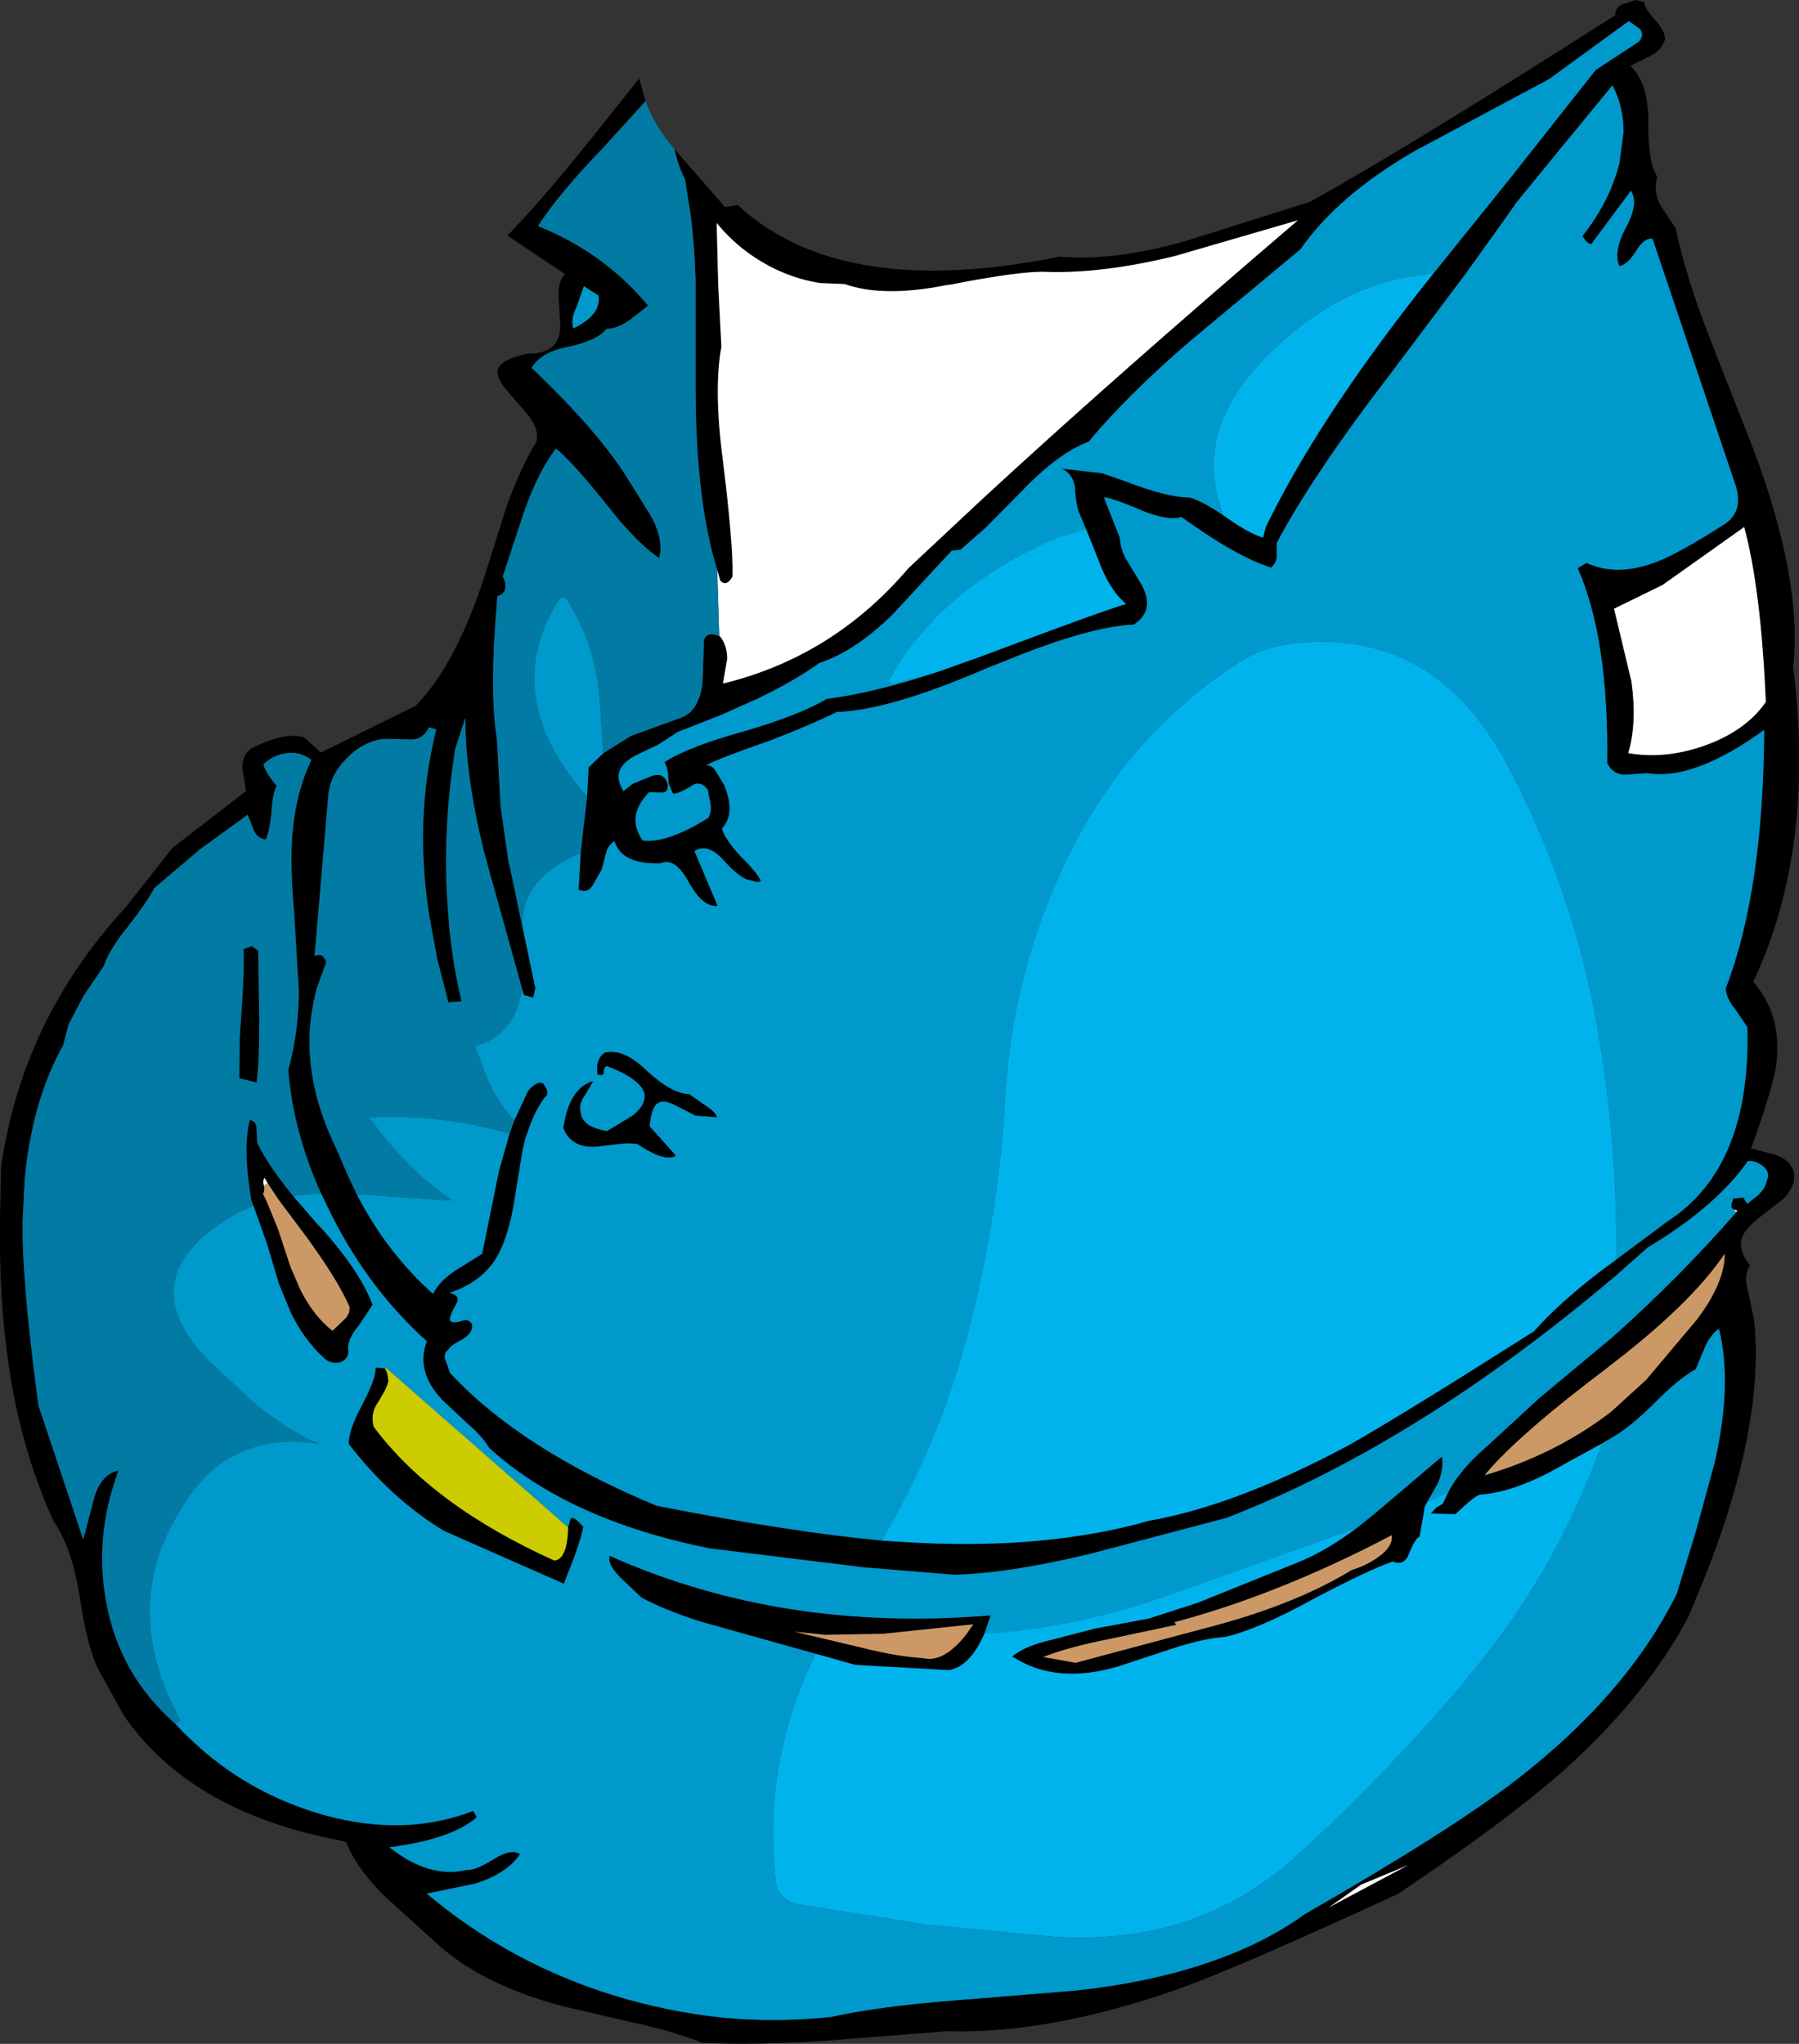
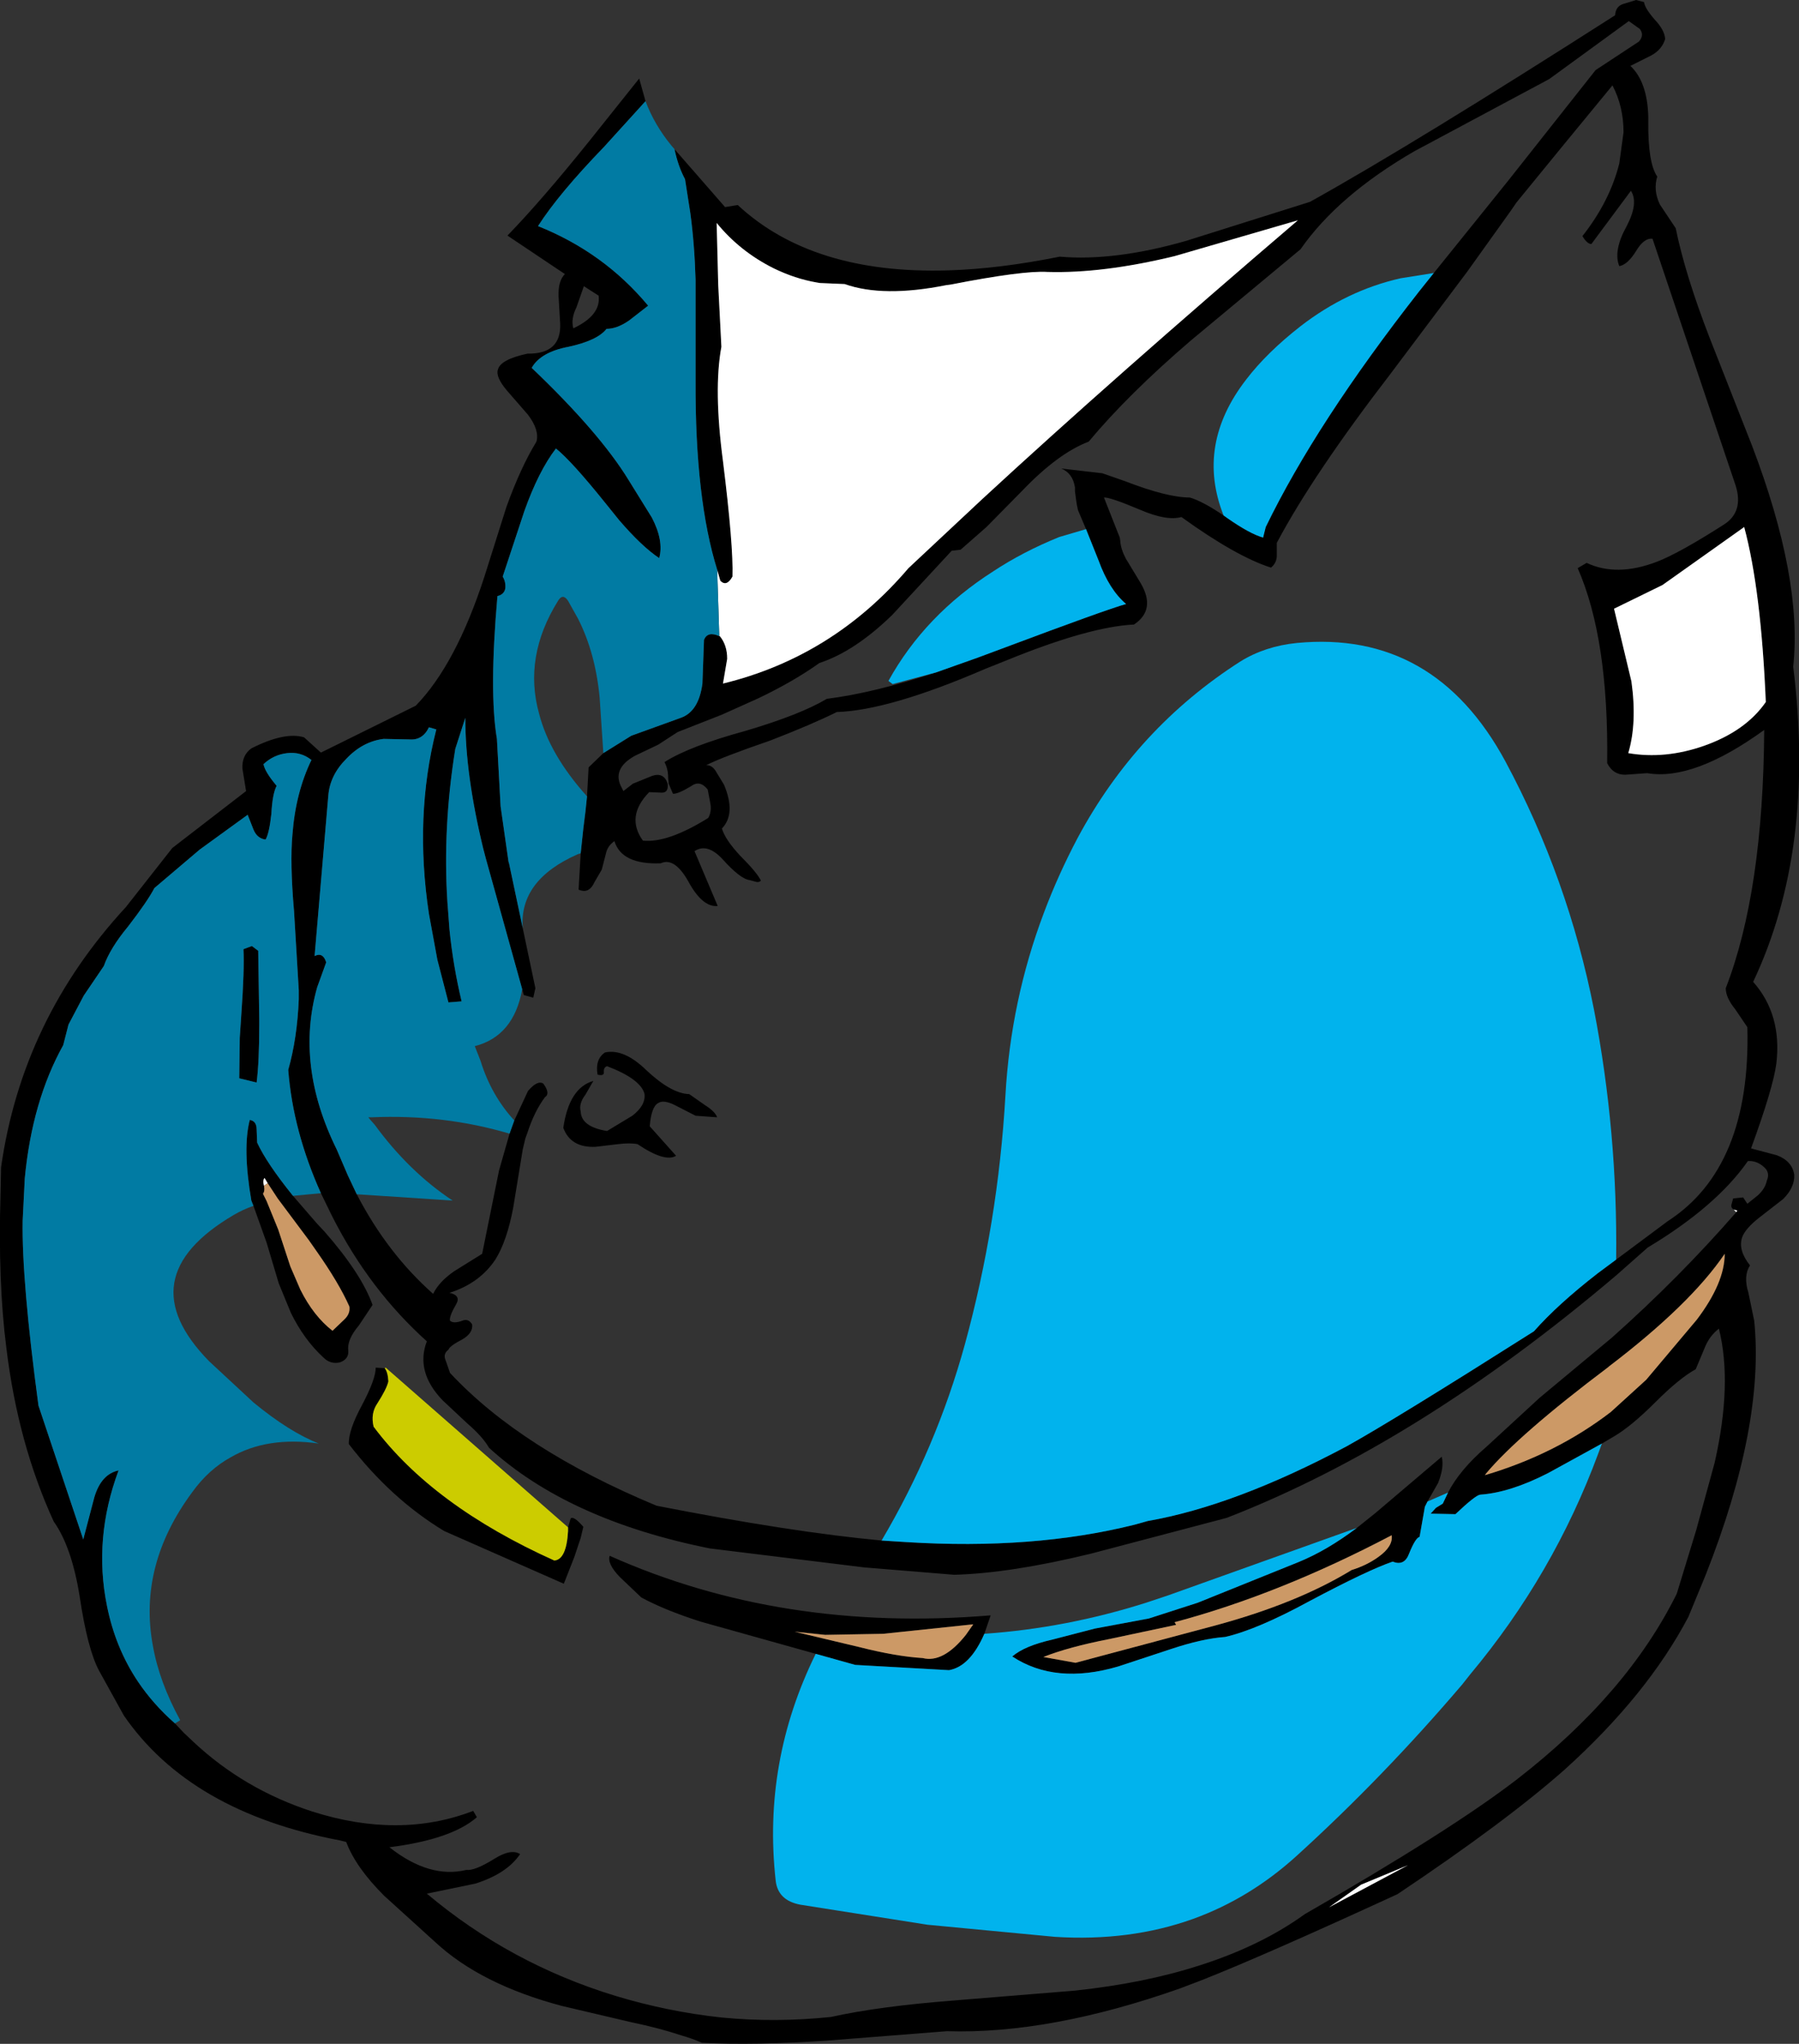
<svg xmlns="http://www.w3.org/2000/svg" height="193.9px" width="170.7px">
  <rect width="100%" height="100%" fill="#333333" stroke="none" />
  <g transform="matrix(1.0, 0.0, 0.0, 1.0, 85.35, 96.95)">
    <path d="M-21.35 -82.8 L-16.55 -77.3 -15.35 -77.5 Q-8.25 -70.9 4.65 -71.3 9.5 -71.45 15.2 -72.6 20.4 -72.15 27.2 -74.1 L38.95 -77.8 Q48.75 -83.25 67.9 -95.5 67.95 -96.3 68.6 -96.55 L69.9 -96.95 70.65 -96.75 Q70.7 -96.2 71.65 -95.1 72.6 -94.1 72.65 -93.25 72.35 -92.25 71.35 -91.7 L69.35 -90.7 Q70.95 -89.2 71.05 -85.9 L71.05 -85.5 Q71.0 -81.5 71.9 -80.2 71.5 -78.9 72.15 -77.55 L73.65 -75.3 Q74.55 -70.9 76.85 -64.95 L80.9 -54.65 Q85.7 -42.05 84.8 -33.7 86.95 -16.4 81.0 -3.8 83.75 -0.7 83.2 3.95 82.9 6.25 80.8 12.0 L83.25 12.65 Q84.7 13.2 84.9 14.5 84.95 15.7 83.85 16.8 L81.6 18.55 Q80.25 19.6 79.95 20.45 79.55 21.65 80.7 23.1 80.05 24.1 80.55 25.7 L81.1 28.35 Q82.1 38.25 76.5 52.45 L74.85 56.45 Q70.95 63.85 63.15 70.9 57.5 75.9 47.25 82.75 34.65 88.55 28.7 90.9 L26.6 91.7 Q14.25 96.05 4.5 95.75 L-6.95 96.65 Q-13.8 97.1 -18.75 96.85 -19.65 96.45 -20.7 96.15 -22.8 95.45 -25.45 94.9 L-32.05 93.35 Q-39.75 91.3 -44.05 87.3 L-48.9 82.9 Q-51.6 80.2 -52.5 77.8 L-53.1 77.65 Q-67.3 74.95 -73.6 65.8 L-75.95 61.55 Q-77.05 59.5 -77.8 54.45 -78.55 49.8 -80.25 47.4 -83.65 40.0 -84.75 30.9 -85.55 24.65 -85.3 16.35 L-85.25 13.8 Q-83.25 -0.25 -73.4 -10.9 L-69.0 -16.5 -62.0 -21.9 -62.35 -24.05 Q-62.4 -25.3 -61.5 -25.95 -58.35 -27.55 -56.5 -27.0 L-54.9 -25.55 -45.9 -30.0 Q-42.1 -33.9 -39.4 -42.2 L-37.3 -48.85 Q-35.95 -52.6 -34.45 -55.05 -34.15 -56.15 -35.25 -57.6 L-37.25 -59.9 Q-38.35 -61.2 -38.1 -61.9 -37.85 -62.85 -35.3 -63.4 -32.05 -63.35 -32.2 -66.3 L-32.35 -68.85 Q-32.4 -70.3 -31.75 -70.95 L-37.2 -74.6 Q-33.95 -77.95 -29.45 -83.55 L-24.7 -89.5 -24.1 -87.35 -28.05 -83.0 Q-32.35 -78.55 -34.3 -75.5 -28.05 -73.0 -23.85 -67.95 L-25.65 -66.55 Q-26.8 -65.75 -27.8 -65.75 -28.65 -64.65 -31.4 -64.05 -34.05 -63.55 -34.9 -62.05 -28.45 -55.9 -25.7 -51.4 L-23.5 -47.85 Q-22.35 -45.65 -22.8 -44.0 -24.45 -45.1 -26.6 -47.6 L-27.85 -49.15 Q-31.1 -53.2 -32.6 -54.4 -34.25 -52.25 -35.6 -48.45 L-37.65 -42.25 Q-37.35 -41.75 -37.4 -41.15 -37.5 -40.55 -38.15 -40.4 -38.95 -31.3 -38.2 -26.85 L-37.85 -20.45 -37.1 -15.2 -37.05 -15.05 -35.75 -8.9 -34.55 -3.2 -34.75 -2.3 -35.65 -2.55 -35.8 -3.1 -39.25 -15.5 -39.5 -16.45 Q-41.2 -23.45 -41.2 -28.85 L-42.15 -25.9 Q-43.35 -18.45 -42.9 -11.4 L-42.7 -8.75 Q-42.35 -5.3 -41.55 -1.95 L-42.8 -1.85 -43.85 -5.9 -44.65 -10.25 Q-46.05 -19.5 -43.95 -27.75 L-44.65 -27.95 Q-45.25 -26.7 -46.5 -26.8 L-48.95 -26.85 Q-50.95 -26.6 -52.5 -24.95 -54.05 -23.4 -54.2 -21.45 L-55.5 -6.25 Q-54.7 -6.65 -54.4 -5.65 L-55.25 -3.3 Q-57.35 4.1 -53.4 12.1 L-52.35 14.55 -51.5 16.35 Q-48.6 21.95 -44.25 25.8 -43.7 24.65 -42.25 23.65 L-39.6 22.0 -38.0 14.1 -37.0 10.6 -36.55 9.35 -35.25 6.55 Q-34.35 5.5 -33.8 5.85 -33.1 6.8 -33.65 7.15 -34.65 8.5 -35.3 10.5 L-35.5 11.05 -35.75 12.1 -36.65 17.6 Q-37.25 20.8 -38.35 22.55 -39.85 24.8 -42.7 25.7 -41.6 25.95 -42.05 26.75 -42.75 27.95 -42.65 28.35 -42.3 28.65 -41.5 28.35 -40.9 28.1 -40.55 28.7 -40.45 29.5 -41.45 30.1 -42.7 30.75 -42.8 31.1 -43.35 31.5 -43.05 32.15 L-42.65 33.3 Q-35.9 40.55 -23.05 45.9 -10.3 48.4 -1.7 49.2 L0.65 49.35 Q12.7 50.1 22.3 47.7 L23.55 47.35 Q31.85 45.9 42.45 40.25 46.95 37.75 60.2 29.35 62.45 26.8 66.25 23.85 L68.0 22.55 72.9 18.9 Q80.8 13.8 80.45 0.5 L79.3 -1.2 Q78.4 -2.3 78.4 -3.2 81.95 -12.35 82.05 -27.7 75.35 -22.85 70.95 -23.6 L68.85 -23.45 Q67.7 -23.45 67.15 -24.55 67.3 -36.35 64.35 -43.05 L65.2 -43.55 Q68.05 -42.2 71.85 -43.65 73.95 -44.45 78.25 -47.2 80.1 -48.4 79.35 -50.85 L71.45 -74.3 Q70.65 -74.4 69.9 -73.15 69.1 -71.85 68.3 -71.7 67.7 -73.15 69.0 -75.5 70.15 -77.7 69.4 -78.85 L65.65 -73.8 Q65.25 -73.8 64.8 -74.55 67.4 -77.85 68.3 -81.45 L68.7 -84.4 Q68.7 -86.85 67.65 -88.85 L62.8 -82.95 58.55 -77.75 58.0 -76.95 53.85 -71.15 46.6 -61.5 Q39.25 -51.95 35.8 -45.45 L35.8 -44.15 Q35.75 -43.5 35.25 -43.1 31.95 -44.15 26.75 -47.9 25.35 -47.5 22.8 -48.6 19.95 -49.8 19.4 -49.75 L20.9 -45.95 20.95 -45.6 Q21.0 -44.85 21.5 -43.9 L21.6 -43.75 22.9 -41.6 Q24.35 -39.1 22.25 -37.7 18.0 -37.5 10.15 -34.3 L8.15 -33.5 Q-1.0 -29.55 -5.95 -29.4 -8.25 -28.25 -12.25 -26.7 -16.9 -25.1 -18.35 -24.35 -17.75 -24.4 -17.35 -23.65 L-16.65 -22.5 Q-15.5 -19.75 -16.85 -18.35 -16.55 -17.3 -15.1 -15.75 -13.5 -14.15 -13.15 -13.4 -13.35 -13.2 -13.65 -13.3 L-14.2 -13.45 Q-15.1 -13.55 -16.8 -15.45 -18.25 -17.0 -19.45 -16.2 L-17.25 -11.0 Q-18.7 -10.85 -20.05 -13.35 -21.35 -15.65 -22.65 -15.05 -26.35 -14.9 -27.05 -17.15 -27.7 -16.7 -27.85 -16.0 L-28.25 -14.45 -28.95 -13.25 -29.05 -13.05 Q-29.55 -12.15 -30.45 -12.55 L-30.25 -16.0 -30.0 -18.35 -29.8 -19.95 -29.65 -21.4 -29.5 -24.15 -28.1 -25.5 -25.45 -27.15 -20.75 -28.85 Q-19.05 -29.45 -18.7 -32.1 L-18.55 -36.25 Q-18.2 -37.1 -17.1 -36.6 L-17.05 -36.6 Q-16.35 -35.75 -16.35 -34.45 L-16.75 -32.1 Q-6.3 -34.65 0.85 -43.05 L7.85 -49.6 Q20.25 -61.05 37.8 -76.05 L26.1 -72.65 Q19.3 -71.0 14.05 -71.15 11.75 -71.3 4.85 -69.95 L4.45 -69.9 Q-1.55 -68.7 -5.2 -70.0 L-7.55 -70.1 -7.85 -70.15 Q-9.9 -70.5 -11.95 -71.5 -15.15 -73.1 -17.35 -75.8 L-17.2 -69.9 -16.9 -64.05 Q-17.65 -60.0 -16.75 -53.2 -15.75 -45.15 -15.85 -42.25 -16.4 -41.25 -17.0 -41.85 L-17.3 -42.9 Q-19.4 -49.65 -19.35 -60.8 L-19.35 -70.4 Q-19.45 -73.8 -19.85 -76.75 L-20.35 -79.95 Q-21.0 -81.15 -21.35 -82.8 M50.7 -71.05 L57.75 -79.8 66.05 -90.3 70.15 -93.0 Q70.7 -93.6 70.25 -94.2 L69.2 -94.95 61.65 -89.45 48.85 -82.6 Q41.6 -78.4 38.05 -73.3 L27.65 -64.65 Q21.7 -59.55 17.95 -55.05 15.05 -53.95 11.65 -50.4 L8.25 -46.95 5.8 -44.8 4.95 -44.7 -0.7 -38.6 Q-4.25 -35.15 -7.6 -34.05 -10.05 -32.3 -13.4 -30.7 L-16.85 -29.15 -21.05 -27.5 -22.9 -26.3 -25.1 -25.25 Q-27.35 -24.0 -26.35 -22.2 L-26.2 -21.9 -25.3 -22.6 -23.45 -23.35 Q-22.35 -23.7 -22.0 -22.6 -21.9 -21.75 -22.55 -21.75 L-23.75 -21.8 Q-26.0 -19.5 -24.35 -17.2 -22.0 -16.95 -18.15 -19.35 -17.8 -19.95 -17.95 -20.75 L-18.2 -22.05 Q-18.95 -23.0 -19.8 -22.35 -21.05 -21.6 -21.5 -21.65 L-21.9 -22.6 -21.95 -23.15 Q-21.95 -24.0 -22.3 -24.65 -19.95 -26.15 -14.65 -27.6 -9.4 -29.15 -6.9 -30.65 -2.5 -31.2 3.45 -33.15 L7.4 -34.55 9.95 -35.5 Q19.55 -39.1 21.5 -39.65 19.9 -41.0 18.9 -43.75 L17.7 -46.75 17.0 -48.4 Q16.85 -48.65 16.65 -50.35 L16.65 -50.7 Q16.45 -52.05 15.35 -52.5 L19.25 -52.05 21.4 -51.3 Q25.4 -49.75 27.55 -49.75 28.75 -49.4 30.75 -48.05 L31.1 -47.8 Q33.25 -46.3 34.5 -45.95 L34.75 -46.95 Q39.55 -56.85 49.3 -69.3 L50.7 -71.05 M80.15 -46.95 L72.4 -41.45 67.8 -39.2 69.45 -32.3 Q70.0 -28.35 69.15 -25.5 72.65 -24.9 76.35 -26.2 80.3 -27.6 82.2 -30.35 81.75 -41.0 80.15 -46.95 M-28.55 -68.9 L-29.95 -69.8 -30.65 -67.8 Q-31.2 -66.7 -30.95 -65.8 -28.3 -67.05 -28.55 -68.9 M-54.9 16.25 Q-57.55 10.35 -58.0 4.55 -57.15 1.55 -57.0 -2.15 L-57.0 -3.0 -57.45 -10.5 Q-57.85 -15.1 -57.6 -17.8 -57.3 -21.75 -55.8 -24.85 -56.8 -25.65 -58.1 -25.5 -59.4 -25.35 -60.35 -24.45 -60.2 -23.7 -59.1 -22.4 -59.5 -21.65 -59.6 -19.75 -59.8 -17.9 -60.15 -17.3 -60.95 -17.4 -61.3 -18.25 L-61.85 -19.65 -66.4 -16.35 -70.7 -12.7 Q-71.35 -11.45 -73.2 -9.05 -74.9 -7.0 -75.5 -5.3 L-77.4 -2.5 -78.85 0.25 -79.35 2.2 Q-82.3 7.5 -83.0 14.85 L-83.2 18.85 Q-83.3 24.5 -81.7 36.4 L-77.45 49.1 -76.4 45.1 Q-75.75 42.9 -74.1 42.55 -76.5 49.0 -75.2 55.4 -74.4 59.4 -72.25 62.6 -70.8 64.75 -68.75 66.55 L-67.9 67.45 -67.0 68.3 Q-62.2 72.8 -55.75 74.9 -47.45 77.55 -40.45 74.85 L-40.1 75.45 Q-42.5 77.55 -48.4 78.3 -44.6 81.3 -41.1 80.45 -40.3 80.55 -38.45 79.4 -36.85 78.4 -36.0 78.95 -37.25 80.8 -40.25 81.75 L-44.85 82.7 Q-36.95 89.35 -26.95 92.4 -22.0 93.9 -16.9 94.45 -11.75 94.95 -6.5 94.4 -2.0 93.4 5.0 92.85 L16.65 91.9 Q23.25 91.2 28.5 89.5 34.3 87.65 38.45 84.65 52.3 76.7 58.6 71.85 69.05 63.75 73.75 54.25 L75.6 48.2 77.35 41.8 Q79.05 34.3 77.75 29.1 76.9 29.75 76.45 30.8 L75.55 32.95 Q74.0 33.8 71.75 36.05 69.4 38.4 67.75 39.35 L66.65 40.0 61.55 42.8 Q57.95 44.65 55.1 44.85 54.65 44.9 52.75 46.7 L50.4 46.65 50.9 46.1 51.55 45.7 52.05 44.65 Q53.15 42.5 55.7 40.3 L60.75 35.65 67.6 29.95 Q74.0 24.25 79.4 18.05 L79.5 17.9 79.15 17.8 Q78.85 17.6 78.95 17.3 L79.1 16.75 80.05 16.65 80.45 17.25 81.45 16.45 Q82.15 15.8 82.3 15.05 82.65 14.25 81.95 13.7 81.3 13.15 80.5 13.2 77.5 17.5 71.0 21.4 L68.0 24.05 Q49.2 40.0 31.05 47.05 L18.15 50.45 Q10.55 52.3 5.2 52.45 L-3.35 51.75 -18.0 49.95 Q-31.45 47.25 -38.95 40.4 -39.55 39.35 -41.0 38.1 L-43.35 35.9 Q-45.95 33.2 -44.85 30.3 -50.3 25.4 -53.8 18.5 L-53.9 18.3 -54.9 16.25 M-61.3 17.45 L-61.5 16.95 Q-62.35 12.0 -61.65 9.3 -61.0 9.4 -61.0 10.2 L-60.95 11.45 Q-60.05 13.4 -57.55 16.5 L-55.3 19.1 -54.55 19.9 Q-51.05 23.9 -50.0 26.85 L-51.3 28.8 Q-52.45 30.15 -52.3 31.2 -52.25 32.0 -53.1 32.3 -54.0 32.5 -54.65 31.85 -56.5 30.15 -57.75 27.6 L-58.9 24.8 -60.05 20.95 -61.3 17.45 M-60.85 -6.75 L-60.75 -0.3 -60.75 0.3 Q-60.75 3.75 -61.0 5.75 L-62.65 5.35 -62.6 1.5 -62.45 -0.75 Q-62.15 -4.95 -62.25 -6.9 L-61.45 -7.2 -60.85 -6.75 M-19.35 8.9 L-21.3 7.9 Q-22.4 7.35 -22.9 7.7 -23.55 8.05 -23.7 9.9 L-21.2 12.7 Q-22.25 13.35 -24.85 11.6 -25.55 11.45 -26.75 11.6 L-28.85 11.85 Q-31.2 11.95 -31.9 10.05 -31.35 6.25 -29.05 5.6 L-29.8 6.9 Q-30.45 7.75 -30.25 8.5 -30.2 9.95 -27.75 10.35 L-25.35 8.9 Q-24.05 7.9 -24.2 6.8 -24.6 5.4 -27.75 4.2 -28.1 4.3 -28.05 4.8 -28.05 5.15 -28.65 5.0 -28.9 3.55 -27.95 2.9 -26.15 2.5 -24.0 4.6 -21.65 6.8 -19.95 6.85 L-18.45 7.9 Q-17.5 8.5 -17.3 9.05 L-19.35 8.9 M-31.45 47.95 L-31.2 47.1 Q-30.9 46.85 -30.0 47.9 L-30.25 48.95 -30.85 50.75 -31.85 53.3 -43.2 48.3 Q-48.25 45.25 -52.25 40.05 -52.3 38.75 -51.0 36.35 -49.7 33.9 -49.7 32.8 L-48.85 32.85 Q-48.55 33.2 -48.5 34.1 -48.65 34.8 -49.55 36.2 -50.2 37.15 -49.9 38.4 -44.3 45.9 -32.75 51.1 -31.6 51.0 -31.45 48.3 L-31.45 47.95 M-60.3 15.55 Q-60.2 16.05 -60.4 16.3 L-60.05 17.0 -58.95 19.7 -57.8 23.2 -56.85 25.4 Q-55.6 27.9 -53.8 29.3 L-52.7 28.25 Q-52.1 27.7 -52.2 27.0 -53.2 24.75 -55.35 21.7 L-56.05 20.7 -59.0 16.75 -59.95 15.3 -60.25 14.8 Q-60.45 15.05 -60.3 15.55 M8.05 58.05 Q6.7 61.15 4.7 61.5 L-4.2 61.0 -7.95 59.95 -18.85 56.9 Q-22.3 55.8 -24.5 54.6 L-26.55 52.65 Q-27.75 51.4 -27.5 50.65 -11.15 57.95 8.65 56.3 L8.05 58.05 M-1.55 58.05 L-7.05 58.15 -9.95 57.85 -3.85 59.3 Q-0.3 60.2 2.2 60.35 4.15 60.85 6.3 58.15 L7.0 57.15 -1.55 58.05 M43.4 48.0 L45.15 46.6 51.45 41.25 Q51.7 42.25 51.1 43.75 L50.1 45.5 49.85 46.0 49.35 48.85 Q48.95 48.95 48.35 50.45 47.9 51.65 46.8 51.2 44.45 52.0 38.9 54.95 33.95 57.65 30.9 58.35 28.75 58.5 25.75 59.5 L20.75 61.15 Q14.8 62.9 10.7 60.2 11.85 59.2 14.5 58.6 L18.55 57.55 23.65 56.6 28.3 55.1 37.85 51.25 Q40.55 50.15 43.4 48.0 M26.1 56.95 L26.25 57.2 19.9 58.55 Q16.05 59.3 13.65 60.25 L16.7 60.8 30.0 57.25 Q37.75 55.15 42.9 52.0 44.35 51.55 45.45 50.75 46.85 49.75 46.7 48.7 36.05 54.3 26.1 56.95 M55.65 42.85 L55.55 43.0 Q62.3 41.0 67.5 37.0 L70.85 33.95 75.65 28.25 Q78.3 24.75 78.3 22.0 75.05 26.8 67.3 32.7 L67.25 32.75 Q58.75 39.15 55.65 42.85 M48.25 80.0 L43.8 81.85 40.75 84.0 48.25 80.0" fill="#000000" fill-rule="evenodd" stroke="none" />
-     <path d="M-28.1 -25.5 L-29.5 -24.15 -29.65 -21.4 Q-33.2 -25.35 -34.2 -29.25 -35.7 -34.65 -32.4 -39.95 -31.95 -40.7 -31.45 -39.95 L-30.5 -38.25 Q-28.85 -35.0 -28.45 -30.75 L-28.1 -25.5 M-30.25 -16.0 L-30.45 -12.55 Q-29.55 -12.15 -29.05 -13.05 L-28.95 -13.25 -28.25 -14.45 -27.85 -16.0 Q-27.7 -16.7 -27.05 -17.15 -26.35 -14.9 -22.65 -15.05 -21.35 -15.65 -20.05 -13.35 -18.7 -10.85 -17.25 -11.0 L-19.45 -16.2 Q-18.25 -17.0 -16.8 -15.45 -15.1 -13.55 -14.2 -13.45 L-13.65 -13.3 Q-13.35 -13.2 -13.15 -13.4 -13.5 -14.15 -15.1 -15.75 -16.55 -17.3 -16.85 -18.35 -15.5 -19.75 -16.65 -22.5 L-17.35 -23.65 Q-17.75 -24.4 -18.35 -24.35 -16.9 -25.1 -12.25 -26.7 -8.25 -28.25 -5.95 -29.4 -1.0 -29.55 8.15 -33.5 L10.15 -34.3 Q18.0 -37.5 22.25 -37.7 24.35 -39.1 22.9 -41.6 L21.6 -43.75 21.5 -43.9 Q21.0 -44.85 20.95 -45.6 L20.9 -45.95 19.4 -49.75 Q19.95 -49.8 22.8 -48.6 25.35 -47.5 26.75 -47.9 31.95 -44.15 35.25 -43.1 35.75 -43.5 35.8 -44.15 L35.8 -45.45 Q39.25 -51.95 46.6 -61.5 L53.85 -71.15 58.0 -76.95 58.55 -77.75 62.8 -82.95 67.65 -88.85 Q68.7 -86.85 68.7 -84.4 L68.3 -81.45 Q67.4 -77.85 64.8 -74.55 65.25 -73.8 65.65 -73.8 L69.4 -78.85 Q70.15 -77.7 69.0 -75.5 67.7 -73.15 68.3 -71.7 69.1 -71.85 69.9 -73.15 70.65 -74.4 71.45 -74.3 L79.35 -50.85 Q80.1 -48.4 78.25 -47.2 73.95 -44.45 71.85 -43.65 68.05 -42.2 65.2 -43.55 L64.35 -43.05 Q67.3 -36.35 67.15 -24.55 67.7 -23.45 68.85 -23.45 L70.95 -23.6 Q75.35 -22.85 82.05 -27.7 81.95 -12.35 78.4 -3.2 78.4 -2.3 79.3 -1.2 L80.45 0.5 Q80.8 13.8 72.9 18.9 L68.0 22.55 Q68.15 10.5 65.9 -1.15 63.45 -13.6 57.5 -24.7 50.75 -37.2 37.7 -35.95 34.7 -35.65 32.35 -34.2 22.5 -27.9 16.9 -17.45 15.05 -13.95 13.7 -10.35 10.55 -2.0 10.05 7.0 9.35 19.1 6.2 30.6 3.5 40.4 -1.7 49.2 -10.3 48.4 -23.05 45.9 -35.9 40.55 -42.65 33.3 L-43.05 32.15 Q-43.35 31.5 -42.8 31.1 -42.7 30.75 -41.45 30.1 -40.45 29.5 -40.55 28.7 -40.9 28.1 -41.5 28.35 -42.3 28.65 -42.65 28.35 -42.75 27.95 -42.05 26.75 -41.6 25.95 -42.7 25.7 -39.85 24.8 -38.35 22.55 -37.25 20.8 -36.65 17.6 L-35.75 12.1 -35.5 11.05 -35.3 10.5 Q-34.65 8.5 -33.65 7.15 -33.1 6.8 -33.8 5.85 -34.35 5.5 -35.25 6.55 L-36.55 9.35 Q-38.75 6.95 -39.75 3.7 L-40.3 2.3 Q-36.6 1.35 -35.8 -3.1 L-35.65 -2.55 -34.75 -2.3 -34.55 -3.2 -35.75 -8.9 Q-36.1 -13.45 -30.55 -15.9 L-30.25 -16.0 M-37.0 10.6 L-38.0 14.1 -39.6 22.0 -42.25 23.65 Q-43.7 24.65 -44.25 25.8 -48.6 21.95 -51.5 16.35 L-42.4 16.95 Q-46.55 14.2 -49.8 9.75 L-50.2 9.3 -50.4 9.05 -50.1 9.05 Q-43.25 8.75 -37.0 10.6 M3.45 -33.15 Q-2.5 -31.2 -6.9 -30.65 -9.4 -29.15 -14.65 -27.6 -19.95 -26.15 -22.3 -24.65 -21.95 -24.0 -21.95 -23.15 L-21.9 -22.6 -21.5 -21.65 Q-21.05 -21.6 -19.8 -22.35 -18.95 -23.0 -18.2 -22.05 L-17.95 -20.75 Q-17.8 -19.95 -18.15 -19.35 -22.0 -16.95 -24.35 -17.2 -26.0 -19.5 -23.75 -21.8 L-22.55 -21.75 Q-21.9 -21.75 -22.0 -22.6 -22.35 -23.7 -23.45 -23.35 L-25.3 -22.6 -26.2 -21.9 -26.35 -22.2 Q-27.35 -24.0 -25.1 -25.25 L-22.9 -26.3 -21.05 -27.5 -16.85 -29.15 -13.4 -30.7 Q-10.05 -32.3 -7.6 -34.05 -4.25 -35.15 -0.7 -38.6 L4.95 -44.7 5.8 -44.8 8.25 -46.95 11.65 -50.4 Q15.05 -53.95 17.95 -55.05 21.7 -59.55 27.65 -64.65 L38.05 -73.3 Q41.6 -78.4 48.85 -82.6 L61.65 -89.45 69.2 -94.95 70.25 -94.2 Q70.7 -93.6 70.15 -93.0 L66.05 -90.3 57.75 -79.8 50.7 -71.05 47.55 -70.55 Q42.45 -69.4 38.05 -66.0 34.85 -63.5 32.9 -60.95 28.1 -54.75 30.75 -48.05 28.75 -49.4 27.55 -49.75 25.4 -49.75 21.4 -51.3 L19.25 -52.05 15.35 -52.5 Q16.45 -52.05 16.65 -50.7 L16.65 -50.35 Q16.85 -48.65 17.0 -48.4 L17.7 -46.75 15.15 -46.0 Q11.7 -44.6 8.9 -42.75 2.4 -38.6 -1.05 -32.35 L-0.65 -32.05 3.45 -33.15 M-28.55 -68.9 Q-28.3 -67.05 -30.95 -65.8 -31.2 -66.7 -30.65 -67.8 L-29.95 -69.8 -28.55 -68.9 M-54.9 16.25 L-53.9 18.3 -53.8 18.5 Q-50.3 25.4 -44.85 30.3 -45.95 33.2 -43.35 35.9 L-41.0 38.1 Q-39.55 39.35 -38.95 40.4 -31.45 47.25 -18.0 49.95 L-3.35 51.75 5.2 52.45 Q10.55 52.3 18.15 50.45 L31.05 47.05 Q49.2 40.0 68.0 24.05 L71.0 21.4 Q77.5 17.5 80.5 13.2 81.3 13.15 81.95 13.7 82.65 14.25 82.3 15.05 82.15 15.8 81.45 16.45 L80.45 17.25 80.05 16.65 79.1 16.75 78.95 17.3 Q78.85 17.6 79.15 17.8 L79.4 18.05 Q74.0 24.25 67.6 29.95 L60.75 35.65 55.7 40.3 Q53.15 42.5 52.05 44.65 L50.1 45.5 51.1 43.75 Q51.7 42.25 51.45 41.25 L45.15 46.6 43.4 48.0 25.5 54.4 23.4 55.1 Q15.85 57.5 8.05 58.05 L8.65 56.3 Q-11.15 57.95 -27.5 50.65 -27.75 51.4 -26.55 52.65 L-24.5 54.6 Q-22.3 55.8 -18.85 56.9 L-7.95 59.95 Q-13.0 70.2 -11.75 81.45 -11.55 83.35 -9.4 83.75 L2.65 85.65 14.75 86.8 Q21.85 87.25 27.85 85.1 33.25 83.15 37.7 79.1 45.9 71.65 53.4 62.85 L54.15 61.9 Q62.05 52.45 66.3 40.95 L66.65 40.0 67.75 39.35 Q69.4 38.4 71.75 36.05 74.0 33.8 75.55 32.95 L76.45 30.8 Q76.9 29.75 77.75 29.1 79.05 34.3 77.35 41.8 L75.6 48.2 73.75 54.25 Q69.05 63.75 58.6 71.85 52.3 76.7 38.45 84.65 34.3 87.65 28.5 89.5 23.25 91.2 16.65 91.9 L5.0 92.85 Q-2.0 93.4 -6.5 94.4 -11.75 94.95 -16.9 94.45 -22.0 93.9 -26.95 92.4 -36.95 89.35 -44.85 82.7 L-40.25 81.75 Q-37.25 80.8 -36.0 78.95 -36.85 78.4 -38.45 79.4 -40.3 80.55 -41.1 80.45 -44.6 81.3 -48.4 78.3 -42.5 77.55 -40.1 75.45 L-40.45 74.85 Q-47.45 77.55 -55.75 74.9 -62.2 72.8 -67.0 68.3 L-67.9 67.45 -68.75 66.55 -68.25 66.25 Q-70.25 62.6 -70.85 59.15 -72.25 51.55 -67.1 44.6 -65.55 42.45 -63.45 41.3 -60.0 39.3 -55.1 40.0 -57.9 38.9 -61.3 36.1 L-65.5 32.2 Q-73.3 24.25 -63.15 18.3 -62.3 17.8 -61.3 17.45 L-60.05 20.95 -58.9 24.8 -57.75 27.6 Q-56.5 30.15 -54.65 31.85 -54.0 32.5 -53.1 32.3 -52.25 32.0 -52.3 31.2 -52.45 30.15 -51.3 28.8 L-50.0 26.85 Q-51.05 23.9 -54.55 19.9 L-55.3 19.1 -57.55 16.5 -54.9 16.25 M-19.35 8.9 L-17.3 9.05 Q-17.5 8.5 -18.45 7.9 L-19.95 6.85 Q-21.65 6.8 -24.0 4.6 -26.15 2.5 -27.95 2.9 -28.9 3.55 -28.65 5.0 -28.05 5.15 -28.05 4.8 -28.1 4.3 -27.75 4.2 -24.6 5.4 -24.2 6.8 -24.05 7.9 -25.35 8.9 L-27.75 10.35 Q-30.2 9.95 -30.25 8.5 -30.45 7.75 -29.8 6.9 L-29.05 5.6 Q-31.35 6.25 -31.9 10.05 -31.2 11.95 -28.85 11.85 L-26.75 11.6 Q-25.55 11.45 -24.85 11.6 -22.25 13.35 -21.2 12.7 L-23.7 9.9 Q-23.55 8.05 -22.9 7.7 -22.4 7.35 -21.3 7.9 L-19.35 8.9 M-48.85 32.85 L-49.7 32.8 Q-49.7 33.9 -51.0 36.35 -52.3 38.75 -52.25 40.05 -48.25 45.25 -43.2 48.3 L-31.85 53.3 -30.85 50.75 -30.25 48.95 -30.0 47.9 Q-30.9 46.85 -31.2 47.1 L-31.45 47.95 -48.75 32.8 -48.85 32.85" fill="#0099cc" fill-rule="evenodd" stroke="none" />
    <path d="M68.0 22.55 L66.25 23.85 Q62.45 26.8 60.2 29.35 46.95 37.75 42.45 40.25 31.85 45.9 23.55 47.35 L22.3 47.7 Q12.7 50.1 0.65 49.35 L-1.7 49.2 Q3.5 40.4 6.2 30.6 9.35 19.1 10.05 7.0 10.55 -2.0 13.7 -10.35 15.05 -13.95 16.9 -17.45 22.5 -27.9 32.35 -34.2 34.7 -35.65 37.7 -35.95 50.75 -37.2 57.5 -24.7 63.45 -13.6 65.9 -1.15 68.15 10.5 68.0 22.55 M50.7 -71.05 L49.3 -69.3 Q39.55 -56.85 34.75 -46.95 L34.5 -45.95 Q33.25 -46.3 31.1 -47.8 L30.75 -48.05 Q28.1 -54.75 32.9 -60.95 34.85 -63.5 38.05 -66.0 42.45 -69.4 47.55 -70.55 L50.7 -71.05 M17.7 -46.75 L18.9 -43.75 Q19.9 -41.0 21.5 -39.65 19.55 -39.1 9.95 -35.5 L7.4 -34.55 3.45 -33.15 -0.65 -32.05 -1.05 -32.35 Q2.4 -38.6 8.9 -42.75 11.7 -44.6 15.15 -46.0 L17.7 -46.75 M52.05 44.65 L51.55 45.7 50.9 46.1 50.4 46.65 52.75 46.7 Q54.65 44.9 55.1 44.85 57.95 44.65 61.55 42.8 L66.65 40.0 66.3 40.95 Q62.05 52.45 54.15 61.9 L53.4 62.85 Q45.9 71.65 37.7 79.1 33.25 83.15 27.85 85.1 21.85 87.25 14.75 86.8 L2.65 85.65 -9.4 83.75 Q-11.55 83.35 -11.75 81.45 -13.0 70.2 -7.95 59.95 L-4.2 61.0 4.7 61.5 Q6.7 61.15 8.05 58.05 15.85 57.5 23.4 55.1 L25.5 54.4 43.4 48.0 Q40.55 50.15 37.85 51.25 L28.3 55.1 23.65 56.6 18.55 57.55 14.5 58.6 Q11.85 59.2 10.7 60.2 14.8 62.9 20.75 61.15 L25.75 59.5 Q28.75 58.5 30.9 58.35 33.95 57.65 38.9 54.95 44.45 52.0 46.8 51.2 47.9 51.65 48.35 50.45 48.95 48.95 49.35 48.85 L49.85 46.0 50.1 45.5 52.05 44.65" fill="#01b3ed" fill-rule="evenodd" stroke="none" />
    <path d="M-17.3 -42.9 L-17.0 -41.85 Q-16.4 -41.25 -15.85 -42.25 -15.75 -45.15 -16.75 -53.2 -17.65 -60.0 -16.9 -64.05 L-17.2 -69.9 -17.35 -75.8 Q-15.15 -73.1 -11.95 -71.5 -9.9 -70.5 -7.85 -70.15 L-7.55 -70.1 -5.2 -70.0 Q-1.55 -68.7 4.45 -69.9 L4.85 -69.95 Q11.75 -71.3 14.05 -71.15 19.3 -71.0 26.1 -72.65 L37.8 -76.05 Q20.25 -61.05 7.85 -49.6 L0.85 -43.05 Q-6.3 -34.65 -16.75 -32.1 L-16.35 -34.45 Q-16.35 -35.75 -17.05 -36.6 L-17.1 -36.6 -17.3 -42.9 M80.15 -46.95 Q81.75 -41.0 82.2 -30.35 80.3 -27.6 76.35 -26.2 72.65 -24.9 69.15 -25.5 70.0 -28.35 69.45 -32.3 L67.8 -39.2 72.4 -41.45 80.15 -46.95 M79.15 17.8 L79.5 17.9 79.4 18.05 79.15 17.8 M-60.3 15.55 Q-60.45 15.05 -60.25 14.8 L-59.95 15.3 -60.3 15.55 M48.25 80.0 L40.75 84.0 43.8 81.85 48.25 80.0" fill="#ffffff" fill-rule="evenodd" stroke="none" />
    <path d="M-24.1 -87.35 Q-23.25 -85.1 -21.65 -83.15 L-21.35 -82.8 Q-21.0 -81.15 -20.35 -79.95 L-19.85 -76.75 Q-19.45 -73.8 -19.35 -70.4 L-19.35 -60.8 Q-19.4 -49.65 -17.3 -42.9 L-17.1 -36.6 Q-18.2 -37.1 -18.55 -36.25 L-18.7 -32.1 Q-19.05 -29.45 -20.75 -28.85 L-25.45 -27.15 -28.1 -25.5 -28.45 -30.75 Q-28.85 -35.0 -30.5 -38.25 L-31.45 -39.95 Q-31.95 -40.7 -32.4 -39.95 -35.7 -34.65 -34.2 -29.25 -33.2 -25.35 -29.65 -21.4 L-29.8 -19.95 -30.0 -18.35 -30.25 -16.0 -30.55 -15.9 Q-36.1 -13.45 -35.75 -8.9 L-37.05 -15.05 -37.1 -15.2 -37.85 -20.45 -38.2 -26.85 Q-38.95 -31.3 -38.15 -40.4 -37.5 -40.55 -37.4 -41.15 -37.35 -41.75 -37.65 -42.25 L-35.6 -48.45 Q-34.25 -52.25 -32.6 -54.4 -31.1 -53.2 -27.85 -49.15 L-26.6 -47.6 Q-24.45 -45.1 -22.8 -44.0 -22.35 -45.65 -23.5 -47.85 L-25.7 -51.4 Q-28.45 -55.9 -34.9 -62.05 -34.05 -63.55 -31.4 -64.05 -28.65 -64.65 -27.8 -65.75 -26.8 -65.75 -25.65 -66.55 L-23.85 -67.95 Q-28.05 -73.0 -34.3 -75.5 -32.35 -78.55 -28.05 -83.0 L-24.1 -87.35 M-36.55 9.35 L-37.0 10.6 Q-43.25 8.75 -50.1 9.05 L-50.4 9.05 -50.2 9.3 -49.8 9.75 Q-46.55 14.2 -42.4 16.95 L-51.5 16.35 -52.35 14.55 -53.4 12.1 Q-57.35 4.1 -55.25 -3.3 L-54.4 -5.65 Q-54.7 -6.65 -55.5 -6.25 L-54.2 -21.45 Q-54.05 -23.4 -52.5 -24.95 -50.95 -26.6 -48.95 -26.85 L-46.5 -26.8 Q-45.25 -26.7 -44.65 -27.95 L-43.95 -27.75 Q-46.05 -19.5 -44.65 -10.25 L-43.85 -5.9 -42.8 -1.85 -41.55 -1.95 Q-42.35 -5.3 -42.7 -8.75 L-42.9 -11.4 Q-43.35 -18.45 -42.15 -25.9 L-41.2 -28.85 Q-41.2 -23.45 -39.5 -16.45 L-39.25 -15.5 -35.8 -3.1 Q-36.6 1.35 -40.3 2.3 L-39.75 3.7 Q-38.75 6.95 -36.55 9.35 M-68.75 66.55 Q-70.8 64.75 -72.25 62.6 -74.4 59.4 -75.2 55.4 -76.5 49.0 -74.1 42.55 -75.75 42.9 -76.4 45.1 L-77.45 49.1 -81.7 36.4 Q-83.3 24.5 -83.2 18.85 L-83.0 14.85 Q-82.3 7.5 -79.35 2.2 L-78.85 0.25 -77.4 -2.5 -75.5 -5.3 Q-74.9 -7.0 -73.2 -9.05 -71.35 -11.45 -70.7 -12.7 L-66.4 -16.35 -61.85 -19.65 -61.3 -18.25 Q-60.95 -17.4 -60.15 -17.3 -59.8 -17.9 -59.6 -19.75 -59.5 -21.65 -59.1 -22.4 -60.2 -23.7 -60.35 -24.45 -59.4 -25.35 -58.1 -25.5 -56.8 -25.65 -55.8 -24.85 -57.3 -21.75 -57.6 -17.8 -57.85 -15.1 -57.45 -10.5 L-57.0 -3.0 -57.0 -2.15 Q-57.15 1.55 -58.0 4.55 -57.55 10.35 -54.9 16.25 L-57.55 16.5 Q-60.05 13.4 -60.95 11.45 L-61.0 10.2 Q-61.0 9.4 -61.65 9.3 -62.35 12.0 -61.5 16.95 L-61.3 17.45 Q-62.3 17.8 -63.15 18.3 -73.3 24.25 -65.5 32.2 L-61.3 36.1 Q-57.9 38.9 -55.1 40.0 -60.0 39.3 -63.45 41.3 -65.55 42.45 -67.1 44.6 -72.25 51.55 -70.85 59.15 -70.25 62.6 -68.25 66.25 L-68.75 66.55 M-60.85 -6.75 L-61.45 -7.2 -62.25 -6.9 Q-62.15 -4.95 -62.45 -0.75 L-62.6 1.5 -62.65 5.35 -61.0 5.75 Q-60.75 3.75 -60.75 0.3 L-60.75 -0.3 -60.85 -6.75" fill="#017ba3" fill-rule="evenodd" stroke="none" />
    <path d="M-48.85 32.85 L-48.75 32.8 -31.45 47.95 -31.45 48.3 Q-31.6 51.0 -32.75 51.1 -44.3 45.9 -49.9 38.4 -50.2 37.15 -49.55 36.2 -48.65 34.8 -48.5 34.1 -48.55 33.2 -48.85 32.85" fill="#cccc00" fill-rule="evenodd" stroke="none" />
    <path d="M-59.95 15.3 L-59.0 16.75 -56.05 20.7 -55.35 21.7 Q-53.2 24.75 -52.2 27.0 -52.1 27.7 -52.7 28.25 L-53.8 29.3 Q-55.6 27.9 -56.85 25.4 L-57.8 23.2 -58.95 19.7 -60.05 17.0 -60.4 16.3 Q-60.2 16.05 -60.3 15.55 L-59.95 15.3 M-1.55 58.05 L7.0 57.15 6.3 58.15 Q4.15 60.85 2.2 60.35 -0.3 60.2 -3.85 59.3 L-9.95 57.85 -7.05 58.15 -1.55 58.05 M55.65 42.85 Q58.75 39.15 67.25 32.75 L67.3 32.7 Q75.05 26.8 78.3 22.0 78.3 24.75 75.65 28.25 L70.85 33.95 67.5 37.0 Q62.3 41.0 55.55 43.0 L55.65 42.85 M26.1 56.95 Q36.05 54.3 46.7 48.7 46.85 49.75 45.45 50.75 44.35 51.55 42.9 52.0 37.75 55.15 30.0 57.25 L16.7 60.8 13.65 60.25 Q16.05 59.3 19.9 58.55 L26.25 57.2 26.1 56.95" fill="#cc9966" fill-rule="evenodd" stroke="none" />
  </g>
</svg>